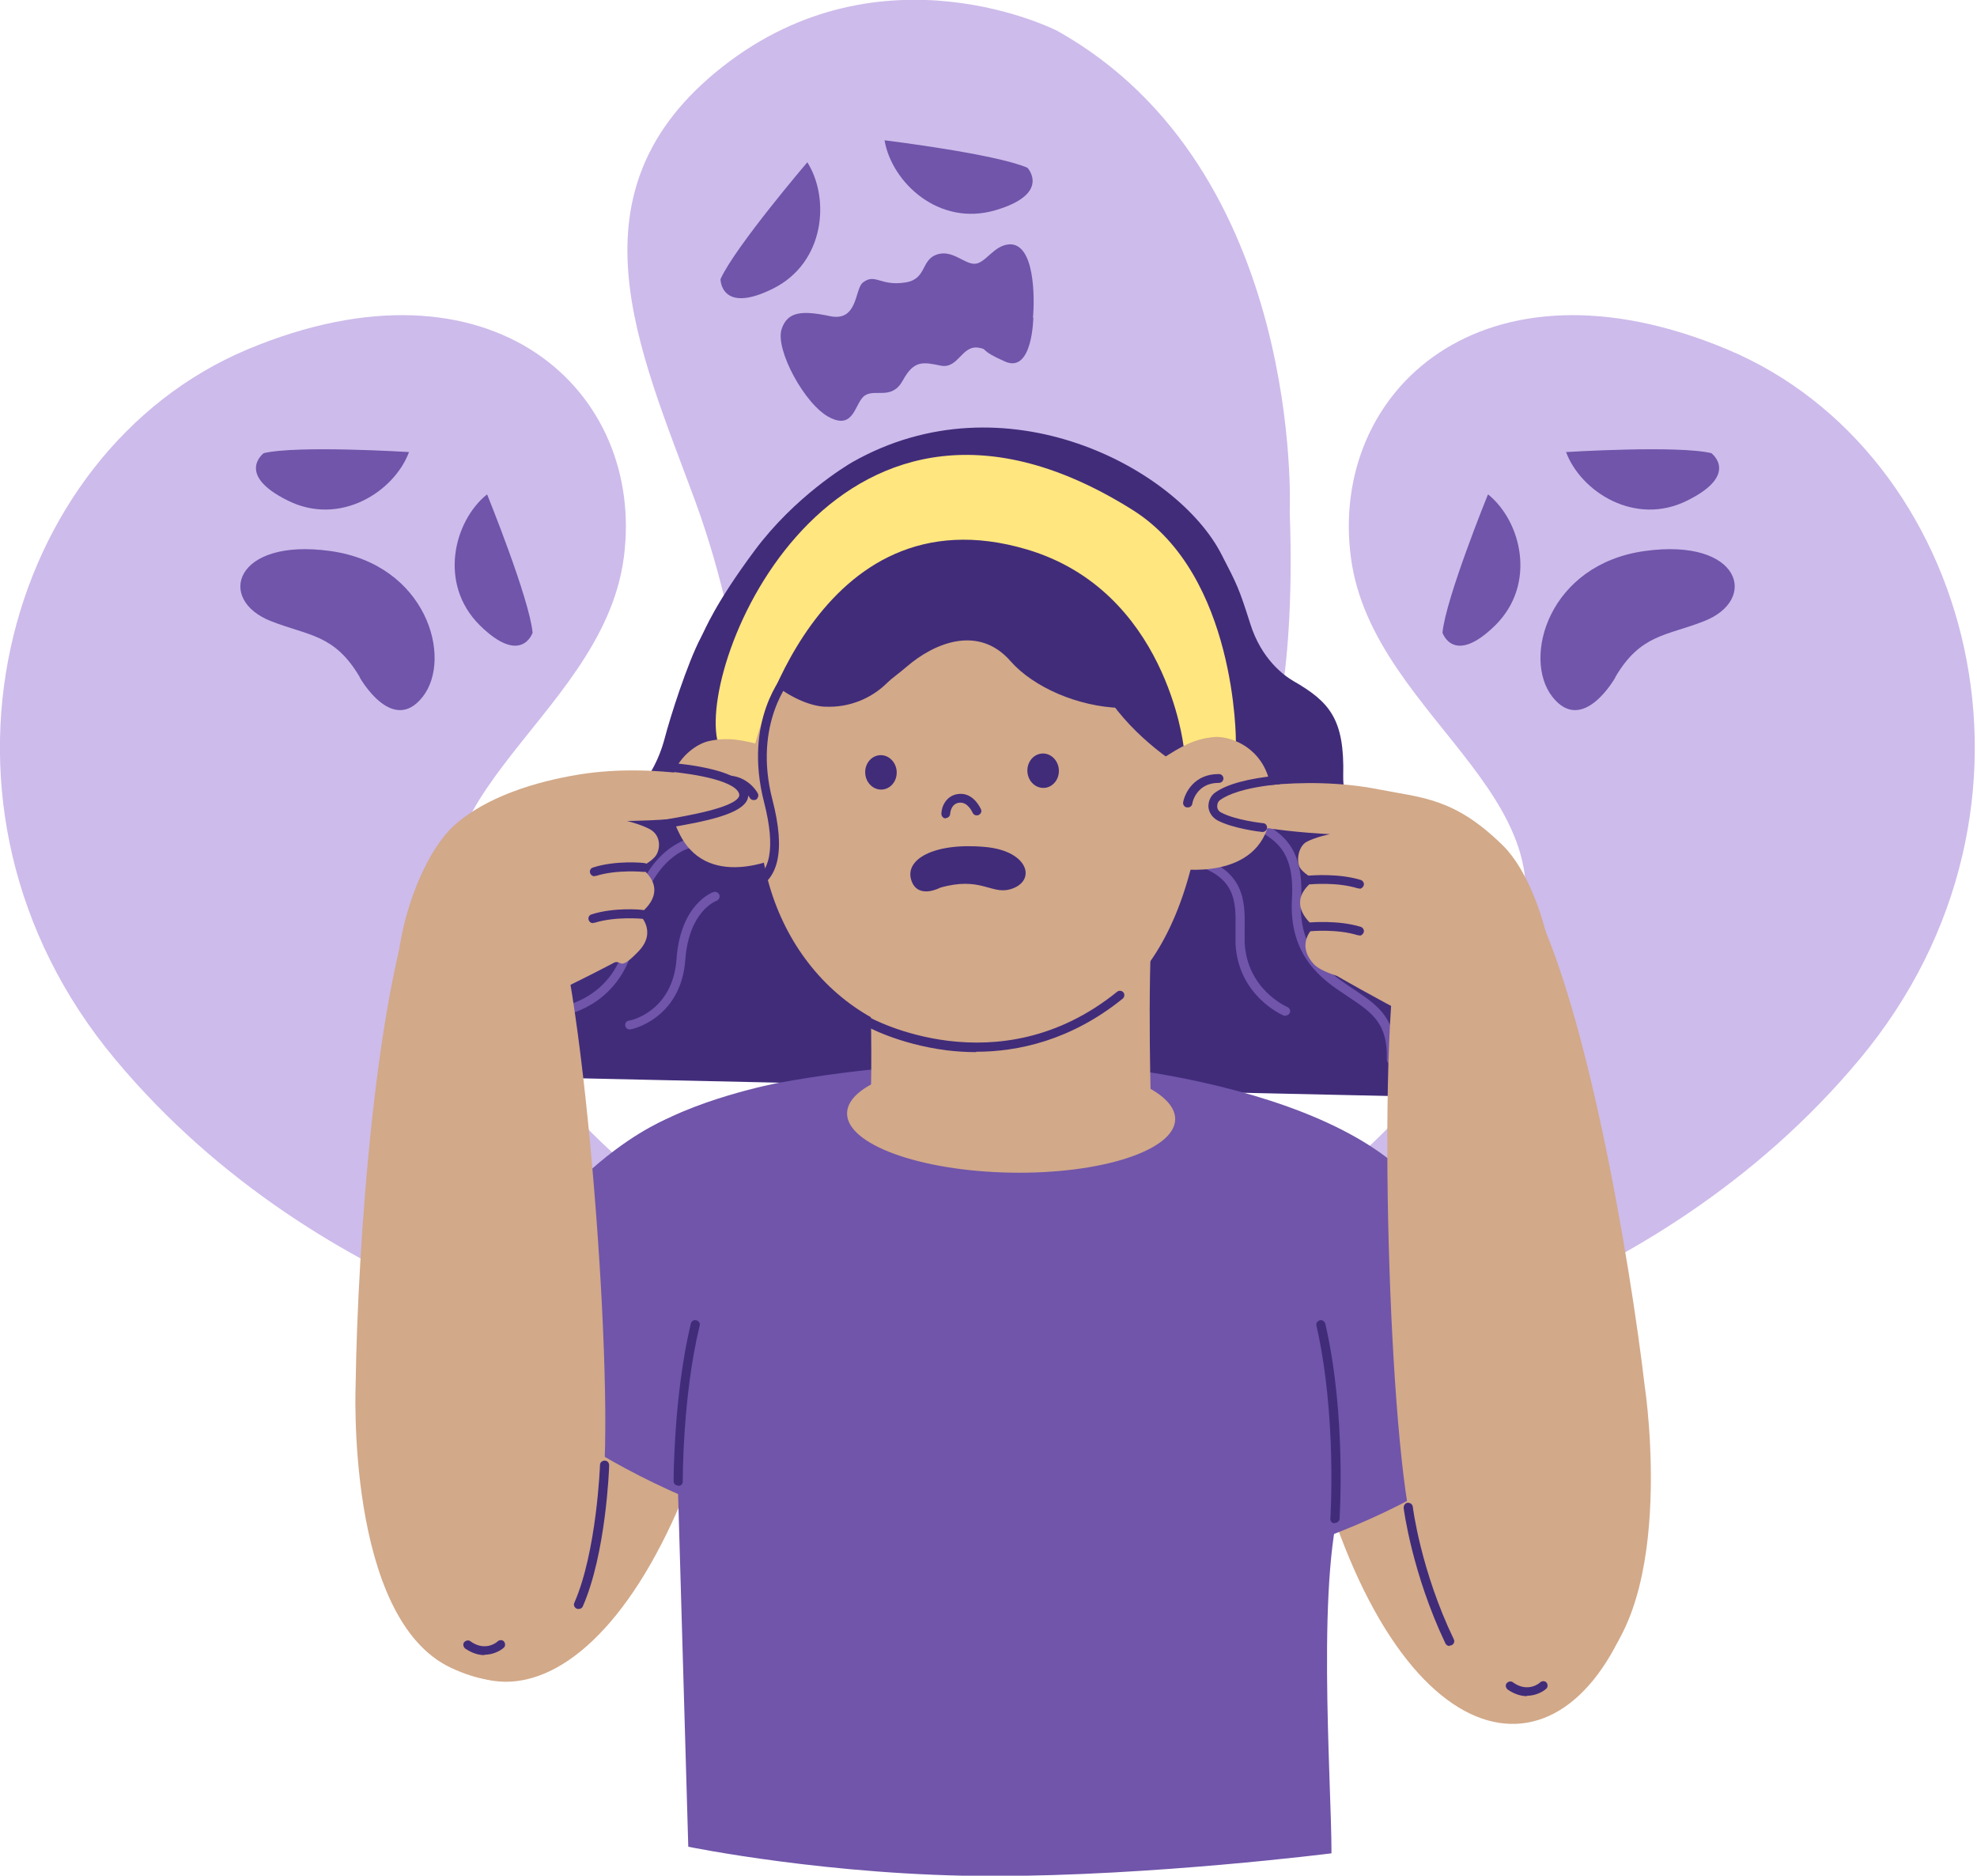
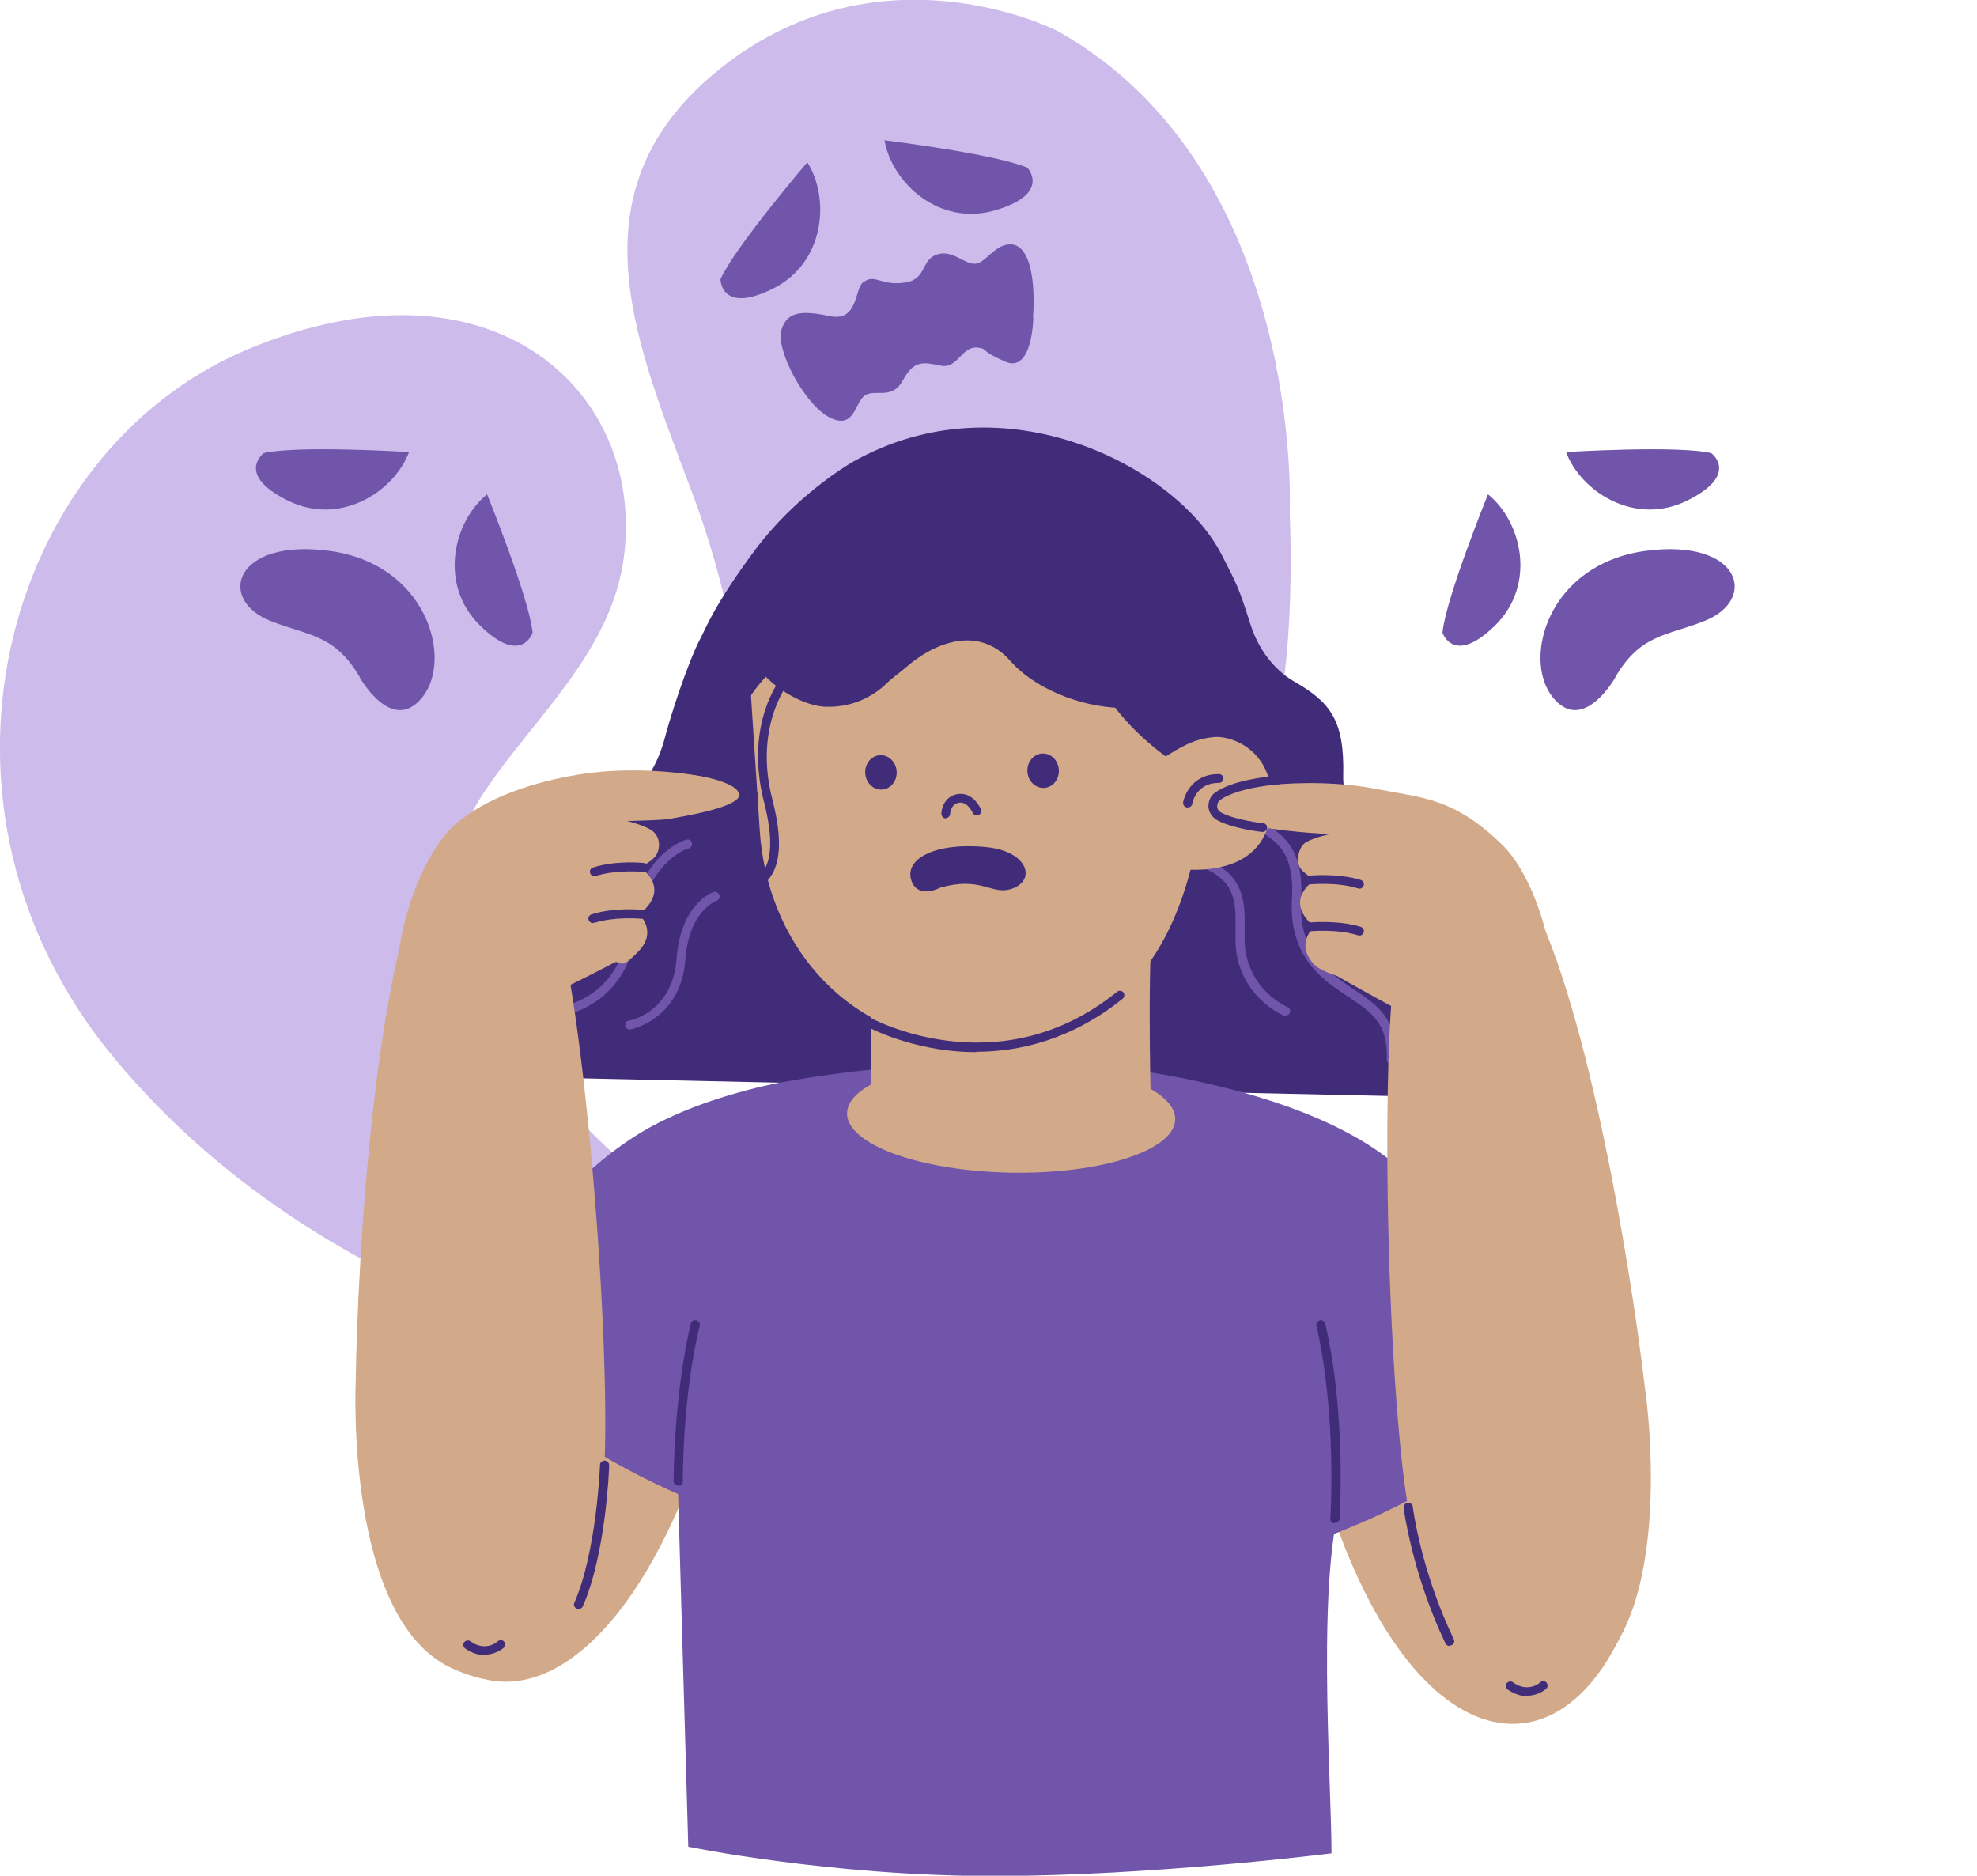
<svg xmlns="http://www.w3.org/2000/svg" width="584" height="554" viewBox="0 0 584 554" fill="none">
  <g clip-path="url(#clip0_43_2202)">
    <path d="M380.983 151.268C380.983 151.268 385.528 50.098 312.274 9.089C312.274 9.089 260.769 -17.312 213.593 19.585C166.416 56.482 188.923 103.226 205.369 148.022C221.816 192.818 223.007 239.237 223.007 239.237L373.842 225.279C373.842 225.279 382.931 204.72 380.983 151.16V151.268Z" fill="#CDBBEB" />
    <path d="M188.598 401.65C188.598 401.65 96.084 387.367 33.976 312.815C-28.133 238.371 0.757 133.631 73.037 103.226C145.317 72.929 190.762 115.561 184.27 164.685C177.778 213.809 111.341 237.398 139.474 287.712C167.607 338.026 204.504 358.369 204.504 358.369L188.598 401.758V401.65Z" fill="#CDBBEB" />
    <path d="M106.255 200.067C106.255 200.067 115.885 217.272 124.866 205.802C133.847 194.333 125.948 166.633 97.491 162.737C69.142 158.842 63.84 177.237 80.178 183.512C91.215 187.841 98.789 187.299 106.255 199.959V200.067Z" fill="#7055AA" />
    <path d="M143.91 146.074C143.91 146.074 156.354 176.696 157.328 186.867C157.328 186.867 154.082 196.821 141.746 184.703C129.411 172.476 134.064 153.973 143.802 146.074H143.91Z" fill="#7055AA" />
    <path d="M120.863 133.523C120.863 133.523 87.861 131.467 77.906 133.847C77.906 133.847 69.466 140.123 84.939 147.805C100.413 155.596 116.535 145.209 120.863 133.414V133.523Z" fill="#7055AA" />
    <path d="M211.212 347.44C203.855 342.355 182.214 341.056 172.367 351.768C163.17 361.939 105.39 435.193 115.236 463.542C134.605 518.834 185.893 507.581 212.511 410.523C222.898 372.76 231.122 361.182 211.104 347.44H211.212Z" fill="#D2A989" />
    <path d="M138.284 396.564C138.284 396.564 155.163 422.858 206.776 444.066C206.776 444.066 234.909 402.516 223.656 378.494C213.809 357.287 209.049 334.672 197.687 330.236C197.687 330.236 162.738 342.896 138.284 396.456V396.564Z" fill="#7055AA" />
-     <path d="M394.725 401.65C394.725 401.65 487.239 387.367 549.347 312.815C611.456 238.371 582.566 133.523 510.286 103.226C438.006 72.929 392.561 115.561 399.053 164.685C405.545 213.809 471.982 237.398 443.849 287.712C415.717 338.135 378.819 358.369 378.819 358.369L394.725 401.758V401.65Z" fill="#CDBBEB" />
    <path d="M477.176 200.067C477.176 200.067 467.546 217.272 458.565 205.802C449.584 194.333 457.483 166.633 485.941 162.737C514.29 158.842 519.592 177.237 503.253 183.512C492.216 187.841 484.642 187.299 477.176 199.959V200.067Z" fill="#7055AA" />
    <path d="M439.521 146.074C439.521 146.074 427.078 176.696 426.104 186.867C426.104 186.867 429.35 196.821 441.685 184.703C454.02 172.476 449.368 153.973 439.629 146.074H439.521Z" fill="#7055AA" />
    <path d="M462.568 133.523C462.568 133.523 495.57 131.467 505.525 133.847C505.525 133.847 513.965 140.123 498.492 147.805C483.019 155.596 466.896 145.209 462.568 133.414V133.523Z" fill="#7055AA" />
    <path d="M389.856 357.611C397.43 352.851 419.071 352.309 428.484 363.454C437.357 373.95 492.324 449.259 481.288 477.284C459.863 531.818 409.008 518.618 386.069 420.586C377.196 382.498 369.406 370.596 389.856 357.611Z" fill="#D2A989" />
    <path d="M129.411 317.576L456.184 324.718C456.184 324.718 459.43 310.976 436.816 297.883C436.816 297.883 425.238 290.309 424.914 274.728C424.697 259.146 411.605 253.195 408.683 251.031C405.762 248.867 396.564 240.536 396.781 229.174C397.214 212.403 392.777 207.317 382.065 201.15C379.468 199.635 372.652 194.874 369.297 184.162C366.051 173.882 365.402 172.584 360.857 163.819C347.873 138.284 296.801 110.908 251.68 136.552C250.057 137.526 234.801 146.615 222.898 162.629C210.996 178.643 208.291 186.001 207.101 188.165C202.989 195.956 197.904 212.078 196.389 217.921C192.602 232.312 183.512 237.83 180.916 240.103C178.211 242.375 165.984 249.841 163.387 265.639C161.98 274.187 158.626 284.791 148.996 288.794C143.153 291.283 128.437 294.637 129.303 317.576H129.411Z" fill="#412C7A" />
    <path d="M463.867 405.762C463.867 405.762 443.092 434.977 390.721 454.345C390.721 454.345 364.212 411.713 376.33 388.233C387.043 367.458 411.064 342.679 422.533 338.676C422.533 338.676 443.957 358.261 463.975 405.762H463.867Z" fill="#7055AA" />
    <path d="M379.685 300.047C379.468 300.047 379.36 300.047 379.144 299.939C378.603 299.723 365.726 293.988 364.969 278.731C364.969 277.217 364.969 275.702 364.969 274.187C365.077 266.18 365.185 258.497 351.227 255.035C350.47 254.818 350.037 254.169 350.253 253.412C350.47 252.654 351.119 252.222 351.877 252.438C367.891 256.442 367.782 266.288 367.674 274.187C367.674 275.702 367.674 277.108 367.674 278.515C368.432 292.149 379.793 297.234 380.334 297.451C380.983 297.775 381.308 298.533 380.983 299.182C380.767 299.723 380.226 299.939 379.793 299.939L379.685 300.047Z" fill="#7055AA" />
    <path d="M410.955 314.33C410.198 314.33 409.657 313.681 409.657 312.924C409.981 302.32 405.329 299.182 398.945 294.854L396.997 293.555C390.829 289.443 380.658 282.518 381.632 265.531C382.498 250.599 376.33 247.569 368.431 243.674C367.782 243.349 367.133 243.024 366.484 242.7C357.178 238.047 354.04 226.469 353.932 225.928C353.716 225.171 354.149 224.522 354.906 224.305C355.663 224.089 356.313 224.522 356.529 225.279C356.529 225.387 359.451 236.208 367.674 240.319C368.323 240.644 368.972 240.968 369.622 241.293C377.629 245.297 385.311 248.976 384.337 265.639C383.363 281.112 392.561 287.171 398.512 291.283L400.46 292.581C407.06 297.018 412.686 300.913 412.254 312.924C412.254 313.681 411.604 314.222 410.955 314.222V314.33Z" fill="#7055AA" />
    <path d="M167.065 299.615C166.416 299.615 165.875 299.182 165.767 298.533C165.659 297.775 166.092 297.126 166.849 297.018C167.498 296.91 182.755 293.772 185.244 275.594C188.49 252.113 202.231 248.11 202.772 248.002C203.53 247.785 204.179 248.218 204.395 248.976C204.612 249.733 204.179 250.382 203.422 250.599C202.881 250.707 190.762 254.386 187.732 276.026C186.326 286.522 180.807 292.365 176.479 295.503C171.718 298.857 167.39 299.723 167.174 299.723H166.957L167.065 299.615Z" fill="#7055AA" />
    <path d="M186.001 304.051C185.352 304.051 184.811 303.618 184.702 302.969C184.594 302.211 185.027 301.562 185.785 301.454C186.326 301.454 198.769 298.749 199.851 283.168C201.041 267.045 210.347 263.583 210.779 263.475C211.429 263.258 212.186 263.583 212.511 264.34C212.727 264.99 212.402 265.747 211.645 266.072C211.32 266.18 203.53 269.21 202.448 283.384C201.799 292.581 197.47 297.667 193.9 300.372C190.113 303.294 186.326 304.051 186.217 304.051H186.001Z" fill="#7055AA" />
    <path d="M145.317 298.208C144.884 298.208 144.343 297.991 144.126 297.45C143.91 297.018 138.716 286.522 151.592 274.295C164.144 262.393 176.046 262.284 176.479 262.284C177.237 262.284 177.778 262.934 177.778 263.583C177.778 264.34 177.128 264.881 176.479 264.881C176.371 264.881 165.226 264.99 153.432 276.134C142.071 286.955 146.291 295.827 146.399 296.152C146.723 296.801 146.399 297.559 145.858 297.883C145.641 297.883 145.425 297.991 145.208 297.991L145.317 298.208Z" fill="#412C7A" />
    <path d="M281.22 133.739C318.333 131.359 350.361 159.492 352.85 196.605L355.447 236.532C348.522 294.637 319.415 306.323 292.581 308.163C254.602 310.651 226.793 282.194 224.413 245.08L221.816 205.153C219.436 168.04 244.106 136.228 281.22 133.847V133.739Z" fill="#D2A989" />
    <path d="M356.096 230.689C356.096 230.689 314.114 211.104 318.766 172.476C323.419 133.847 357.936 189.788 357.936 189.788C357.936 189.788 378.603 221.275 356.096 230.689Z" fill="#412C7A" />
    <path d="M260.559 233.204C263.123 233.038 265.055 230.632 264.874 227.829C264.692 225.026 262.467 222.888 259.902 223.054C257.338 223.22 255.406 225.627 255.587 228.429C255.769 231.232 257.994 233.37 260.559 233.204Z" fill="#412C7A" />
    <path d="M308.466 232.716C311.031 232.55 312.963 230.143 312.781 227.341C312.6 224.538 310.374 222.4 307.81 222.566C305.246 222.732 303.314 225.138 303.495 227.941C303.676 230.744 305.902 232.882 308.466 232.716Z" fill="#412C7A" />
    <path d="M221.059 188.706C219.868 197.687 234.368 208.183 243.457 208.724C243.565 208.724 243.673 208.724 243.781 208.724C250.815 209.049 257.415 206.343 262.176 201.583C263.366 200.392 265.422 198.986 267.694 197.038C276.026 189.788 289.118 184.486 298.532 195.307C312.166 210.78 351.443 218.138 359.018 190.762C360.424 185.677 361.831 160.357 340.19 144.668C340.19 144.668 295.611 113.181 256.549 136.769C256.549 136.769 225.17 157.003 221.059 188.706Z" fill="#412C7A" />
    <path d="M279.38 241.726C278.623 241.726 278.082 241.077 278.082 240.319C278.082 238.372 279.489 234.693 283.492 234.476C287.712 234.26 289.66 238.804 289.768 239.021C290.093 239.67 289.768 240.427 289.011 240.752C288.361 240.968 287.604 240.752 287.279 239.995C287.279 239.995 285.981 236.965 283.6 237.073C280.895 237.181 280.679 240.211 280.679 240.319C280.679 241.077 280.03 241.618 279.38 241.618V241.726Z" fill="#412C7A" />
    <path d="M216.406 216.082C216.406 216.082 221.6 198.336 240.319 189.572C264.773 178.211 217.921 172.043 217.921 172.043C217.921 172.043 208.507 183.296 200.284 210.78L216.406 216.082Z" fill="#412C7A" />
    <path d="M277.757 262.176C277.757 262.176 271.373 265.639 269.318 260.337C266.829 253.845 275.918 248.759 291.066 250.166C304.159 251.356 306.323 260.553 298.208 262.717C292.689 264.124 289.552 258.822 277.757 262.176Z" fill="#412C7A" />
-     <path d="M222.79 220.843C222.79 220.843 240.752 143.694 303.401 162.305C344.518 174.532 349.604 220.302 349.604 220.302L365.077 218.895C365.077 218.895 365.294 169.879 334.564 150.619C248.434 96.517 206.56 192.602 211.861 218.462L222.79 220.843Z" fill="#FFE67E" />
    <path d="M358.585 217.705C364.536 217.164 378.386 222.682 375.14 241.618C371.894 260.553 347.656 256.55 347.656 256.55L343.653 223.872C348.738 220.626 352.634 218.246 358.585 217.705Z" fill="#D2A989" />
    <path d="M350.794 238.48H350.578C349.821 238.372 349.388 237.614 349.496 236.965C350.037 234.043 352.85 228.633 359.883 228.633C366.917 228.633 359.992 228.633 360.1 228.633C360.857 228.633 361.398 229.283 361.398 229.932C361.398 230.689 360.749 231.23 360.1 231.23C360.1 231.23 360.1 231.23 359.992 231.23C353.391 231.23 352.201 237.073 352.201 237.398C352.093 238.047 351.552 238.48 350.903 238.48H350.794Z" fill="#412C7A" />
-     <path d="M209.373 218.895C203.53 220.193 192.06 229.715 200.933 246.703C209.806 263.691 231.663 252.546 231.663 252.546L225.495 220.193C219.652 218.679 215.216 217.597 209.373 218.895Z" fill="#D2A989" />
    <path d="M222.682 236.316C222.249 236.316 221.708 236.099 221.492 235.666C221.383 235.45 218.354 230.148 212.078 232.312C211.429 232.529 210.671 232.204 210.347 231.447C210.13 230.797 210.455 230.04 211.212 229.715C218.029 227.443 222.465 231.771 223.872 234.368C224.197 235.017 223.872 235.775 223.331 236.207C223.115 236.207 222.898 236.316 222.682 236.316Z" fill="#412C7A" />
    <path d="M221.708 263.258C221.167 263.258 220.626 262.934 220.41 262.393C220.193 261.743 220.41 260.986 221.167 260.661C227.659 258.281 229.174 250.49 225.712 236.965C219.436 212.619 231.555 198.986 232.096 198.445C232.637 197.904 233.394 197.904 233.935 198.445C234.476 198.986 234.476 199.743 233.935 200.284C233.827 200.392 222.249 213.485 228.2 236.316C232.096 251.464 230.04 260.229 222.033 263.15C221.924 263.15 221.708 263.15 221.6 263.15L221.708 263.258Z" fill="#412C7A" />
    <path d="M323.636 314.655C323.636 314.655 426.861 322.878 428.052 373.95C429.134 420.369 408.142 411.064 397.105 440.279C388.557 463.001 393.318 525.434 393.318 547.4C393.318 547.4 340.407 554.108 293.339 554.108C245.405 554.108 203.314 545.452 203.314 545.452L200.068 432.921C193.467 356.421 188.814 335.105 188.814 335.105C204.288 324.609 229.932 319.849 229.932 319.849C279.597 310.651 323.636 314.655 323.636 314.655Z" fill="#7055AA" />
    <path d="M485.94 410.09C485.94 410.09 496.22 478.907 466.572 496.761C440.82 512.234 422.641 486.265 415.825 444.607C409.008 402.949 406.844 282.951 415.392 271.806C423.94 260.661 430.432 228.958 450.45 262.501C467.978 291.824 481.504 372.111 485.94 410.198V410.09Z" fill="#D2A989" />
    <path d="M257.091 293.663C257.091 293.663 257.74 312.058 257.091 328.721C257.091 328.721 274.512 336.945 306.215 337.161C331.102 337.377 340.083 330.344 340.083 330.344C340.083 330.344 338.784 290.309 340.515 270.292L257.091 293.663Z" fill="#D2A989" />
    <path d="M288.362 310.759C285.224 310.759 282.302 310.543 279.597 310.218C265.314 308.379 255.684 303.077 255.36 302.752C254.71 302.428 254.494 301.562 254.819 300.913C255.143 300.264 256.009 300.047 256.658 300.372C256.983 300.588 294.746 321.471 330.02 292.906C330.561 292.473 331.426 292.581 331.859 293.122C332.292 293.663 332.184 294.529 331.643 294.962C316.386 307.297 300.697 310.651 288.362 310.651V310.759Z" fill="#412C7A" />
    <path d="M448.61 312.491C467.005 309.786 458.24 263.799 443.957 249.733C429.674 235.667 420.153 235.666 407.385 233.178C384.662 228.633 359.992 233.502 358.369 235.45C350.362 244.539 392.885 246.379 392.885 246.379C392.885 246.379 388.557 247.244 385.96 248.651C383.363 250.058 382.714 254.927 384.337 256.766C385.96 258.606 387.908 259.471 388.774 259.688C388.774 259.688 378.494 265.422 388.233 273.754C388.233 273.754 382.498 278.515 388.016 284.683C389.423 286.306 392.669 287.496 394.941 288.253C394.941 288.253 439.196 314.006 448.61 312.599V312.491Z" fill="#D2A989" />
    <path d="M105.065 408.467C105.065 408.467 101.927 478.041 133.306 492.649C164.685 507.256 175.938 477.717 178.427 435.518C180.916 393.318 170.744 273.754 161.006 263.583C151.268 253.412 141.638 222.574 125.191 257.848C110.8 288.794 105.606 370.055 105.065 408.467Z" fill="#D2A989" />
    <path d="M127.03 306.431C108.744 302.969 119.348 257.415 134.064 243.89C143.477 235.342 158.409 230.797 171.177 228.741C194.008 225.062 218.462 230.905 220.085 232.853C227.659 242.267 185.244 242.483 185.244 242.483C185.244 242.483 189.572 243.565 192.061 244.972C195.523 246.919 195.09 251.356 193.359 253.195C191.736 254.927 189.68 255.792 188.814 256.009C188.814 256.009 198.877 262.068 188.814 270.075C188.814 270.075 194.333 275.052 188.598 281.003C182.863 286.955 183.837 283.6 181.565 284.25C181.565 284.25 136.336 308.271 127.03 306.539V306.431Z" fill="#D2A989" />
    <path d="M347.15 330.624C347.327 321.423 325.771 313.547 299.004 313.033C272.237 312.519 250.395 319.561 250.218 328.763C250.042 337.964 271.597 345.839 298.365 346.353C325.132 346.867 346.974 339.825 347.15 330.624Z" fill="#D2A989" />
    <path d="M428.16 486.157C427.619 486.157 427.186 485.832 426.969 485.399C417.123 464.732 414.634 445.58 414.634 445.364C414.634 444.607 415.067 443.957 415.824 443.849C416.582 443.849 417.231 444.282 417.339 445.039C417.339 445.256 419.72 463.975 429.458 484.209C429.783 484.858 429.458 485.616 428.809 485.94C428.592 485.94 428.376 486.048 428.268 486.048L428.16 486.157Z" fill="#412C7A" />
    <path d="M372.976 245.729C372.976 245.729 372.976 245.729 372.868 245.729C372.543 245.729 364.212 244.755 359.559 242.267C358.044 241.401 357.07 239.886 356.962 238.263C356.962 236.532 357.611 235.017 359.018 234.043C362.588 231.555 368.756 229.932 377.412 229.066C378.17 229.066 378.819 229.499 378.819 230.256C378.819 231.014 378.386 231.663 377.629 231.663C367.458 232.637 362.697 234.692 360.533 236.207C359.883 236.64 359.559 237.289 359.559 238.155C359.559 238.912 359.992 239.67 360.749 239.994C364.969 242.267 372.976 243.132 373.084 243.132C373.842 243.132 374.383 243.89 374.274 244.539C374.274 245.188 373.625 245.729 372.976 245.729Z" fill="#412C7A" />
    <path d="M196.281 244.756C195.631 244.756 195.09 244.323 194.982 243.673C194.874 242.916 195.307 242.267 196.064 242.159C202.881 240.968 217.164 238.588 218.354 235.125C218.354 234.909 218.57 234.476 217.813 233.502C214.675 229.715 200.933 228.092 195.956 227.768C195.199 227.768 194.658 227.118 194.766 226.361C194.766 225.604 195.415 225.063 196.172 225.171C198.12 225.279 215.433 226.469 219.869 231.771C221.276 233.502 221.167 235.017 220.843 235.991C219.22 240.427 208.832 242.591 196.497 244.647C196.497 244.647 196.389 244.647 196.281 244.647V244.756Z" fill="#412C7A" />
    <path d="M170.853 475.228C170.636 475.228 170.528 475.228 170.312 475.12C169.662 474.795 169.338 474.038 169.663 473.389C176.263 458.348 177.237 432.921 177.237 432.704C177.237 431.947 177.886 431.406 178.643 431.406C179.401 431.406 179.942 432.055 179.942 432.812C179.942 433.894 178.968 458.998 172.151 474.471C171.935 475.012 171.394 475.228 170.961 475.228H170.853Z" fill="#412C7A" />
    <path d="M238.48 47.934C238.48 47.934 217.055 73.037 212.835 82.451C212.835 82.451 212.835 92.947 228.308 85.264C243.782 77.582 245.188 58.538 238.48 47.934Z" fill="#7055AA" />
    <path d="M261.311 41.442C261.311 41.442 294.096 45.445 303.51 49.557C303.51 49.557 310.651 57.24 293.988 62.109C277.325 66.978 263.475 53.885 261.311 41.55V41.442Z" fill="#7055AA" />
    <path d="M401.542 262.393C401.433 262.393 401.217 262.393 401.109 262.393C394.941 260.445 387.151 261.202 387.042 261.202C386.285 261.202 385.636 260.77 385.636 260.012C385.636 259.255 386.069 258.606 386.826 258.606C387.151 258.606 395.266 257.848 401.974 259.904C402.624 260.12 403.056 260.878 402.84 261.527C402.624 262.068 402.191 262.501 401.542 262.501V262.393Z" fill="#412C7A" />
    <path d="M401.542 276.243C401.433 276.243 401.217 276.243 401.109 276.243C394.941 274.295 387.151 275.052 387.042 275.052C386.285 275.052 385.636 274.619 385.636 273.862C385.636 273.105 386.069 272.455 386.826 272.455C387.151 272.455 395.266 271.698 401.974 273.754C402.624 273.97 403.056 274.728 402.84 275.377C402.624 275.918 402.191 276.351 401.542 276.351V276.243Z" fill="#412C7A" />
    <path d="M175.614 258.822C175.073 258.822 174.532 258.497 174.315 257.848C174.099 257.199 174.424 256.441 175.181 256.225C181.89 254.061 190.005 254.818 190.329 254.927C191.087 254.927 191.628 255.684 191.52 256.333C191.52 257.091 190.762 257.632 190.113 257.523C190.113 257.523 182.214 256.766 176.047 258.714C175.938 258.714 175.722 258.714 175.614 258.714V258.822Z" fill="#412C7A" />
    <path d="M175.181 272.672C174.64 272.672 174.099 272.347 173.882 271.698C173.666 271.049 173.99 270.291 174.748 270.075C181.456 267.911 189.572 268.668 189.896 268.777C190.654 268.777 191.195 269.534 191.087 270.183C191.087 270.941 190.329 271.482 189.68 271.374C189.68 271.374 181.781 270.616 175.613 272.564C175.505 272.564 175.289 272.564 175.181 272.564V272.672Z" fill="#412C7A" />
    <path d="M305.241 93.812C305.241 93.812 305.024 110.367 296.909 106.797C288.794 103.226 292.256 103.226 289.01 102.685C284.033 101.927 283.059 109.069 277.865 107.987C272.672 106.905 269.967 106.364 266.721 112.315C263.474 118.266 258.714 114.804 255.576 116.751C252.438 118.699 252.546 127.031 245.188 123.352C237.83 119.781 228.849 103.118 230.905 97.166C232.637 91.973 236.965 91.648 245.188 93.379C253.52 95.111 252.438 85.264 254.926 83.425C258.605 80.611 260.012 84.615 267.478 83.425C273.754 82.451 272.022 76.824 276.675 75.201C281.328 73.578 284.899 78.123 288.037 77.906C291.174 77.69 293.555 72.496 298.099 72.172C305.674 71.739 305.674 87.969 305.133 93.812H305.241Z" fill="#7055AA" />
    <path d="M451.099 500.981C449.367 500.981 447.42 500.44 445.364 499.033C444.823 498.6 444.607 497.734 445.039 497.193C445.472 496.652 446.338 496.436 446.879 496.869C451.315 500.115 454.886 497.085 454.994 496.869C455.535 496.436 456.401 496.436 456.833 496.977C457.266 497.518 457.266 498.384 456.725 498.817C455.643 499.79 453.479 500.872 450.99 500.872L451.099 500.981Z" fill="#412C7A" />
    <path d="M143.153 488.862C141.422 488.862 139.474 488.321 137.418 486.914C136.877 486.481 136.661 485.616 137.094 485.075C137.526 484.534 138.392 484.317 138.933 484.75C143.369 487.996 146.94 484.966 147.048 484.75C147.589 484.317 148.455 484.317 148.888 484.858C149.32 485.399 149.32 486.265 148.779 486.698C147.697 487.671 145.533 488.753 143.045 488.753L143.153 488.862Z" fill="#412C7A" />
    <path d="M394.184 449.909C393.426 449.909 392.885 449.259 392.994 448.502C392.994 448.177 394.941 418.205 388.882 391.587C388.666 390.83 389.207 390.18 389.856 389.964C390.613 389.748 391.262 390.289 391.479 390.938C397.755 417.989 395.699 448.394 395.699 448.61C395.699 449.259 395.05 449.8 394.4 449.8L394.184 449.909Z" fill="#412C7A" />
    <path d="M200.284 438.764C199.526 438.764 198.985 438.223 198.985 437.465C198.985 437.249 198.985 412.146 204.071 390.938C204.287 390.181 204.937 389.748 205.694 389.964C206.451 390.181 206.884 390.83 206.668 391.587C201.582 412.579 201.69 437.249 201.69 437.574C201.69 438.331 201.149 438.872 200.392 438.872L200.284 438.764Z" fill="#412C7A" />
  </g>
  <defs>
    <clipPath id="clip0_43_2202">
      <rect width="583.431" height="554" fill="white" />
    </clipPath>
  </defs>
</svg>